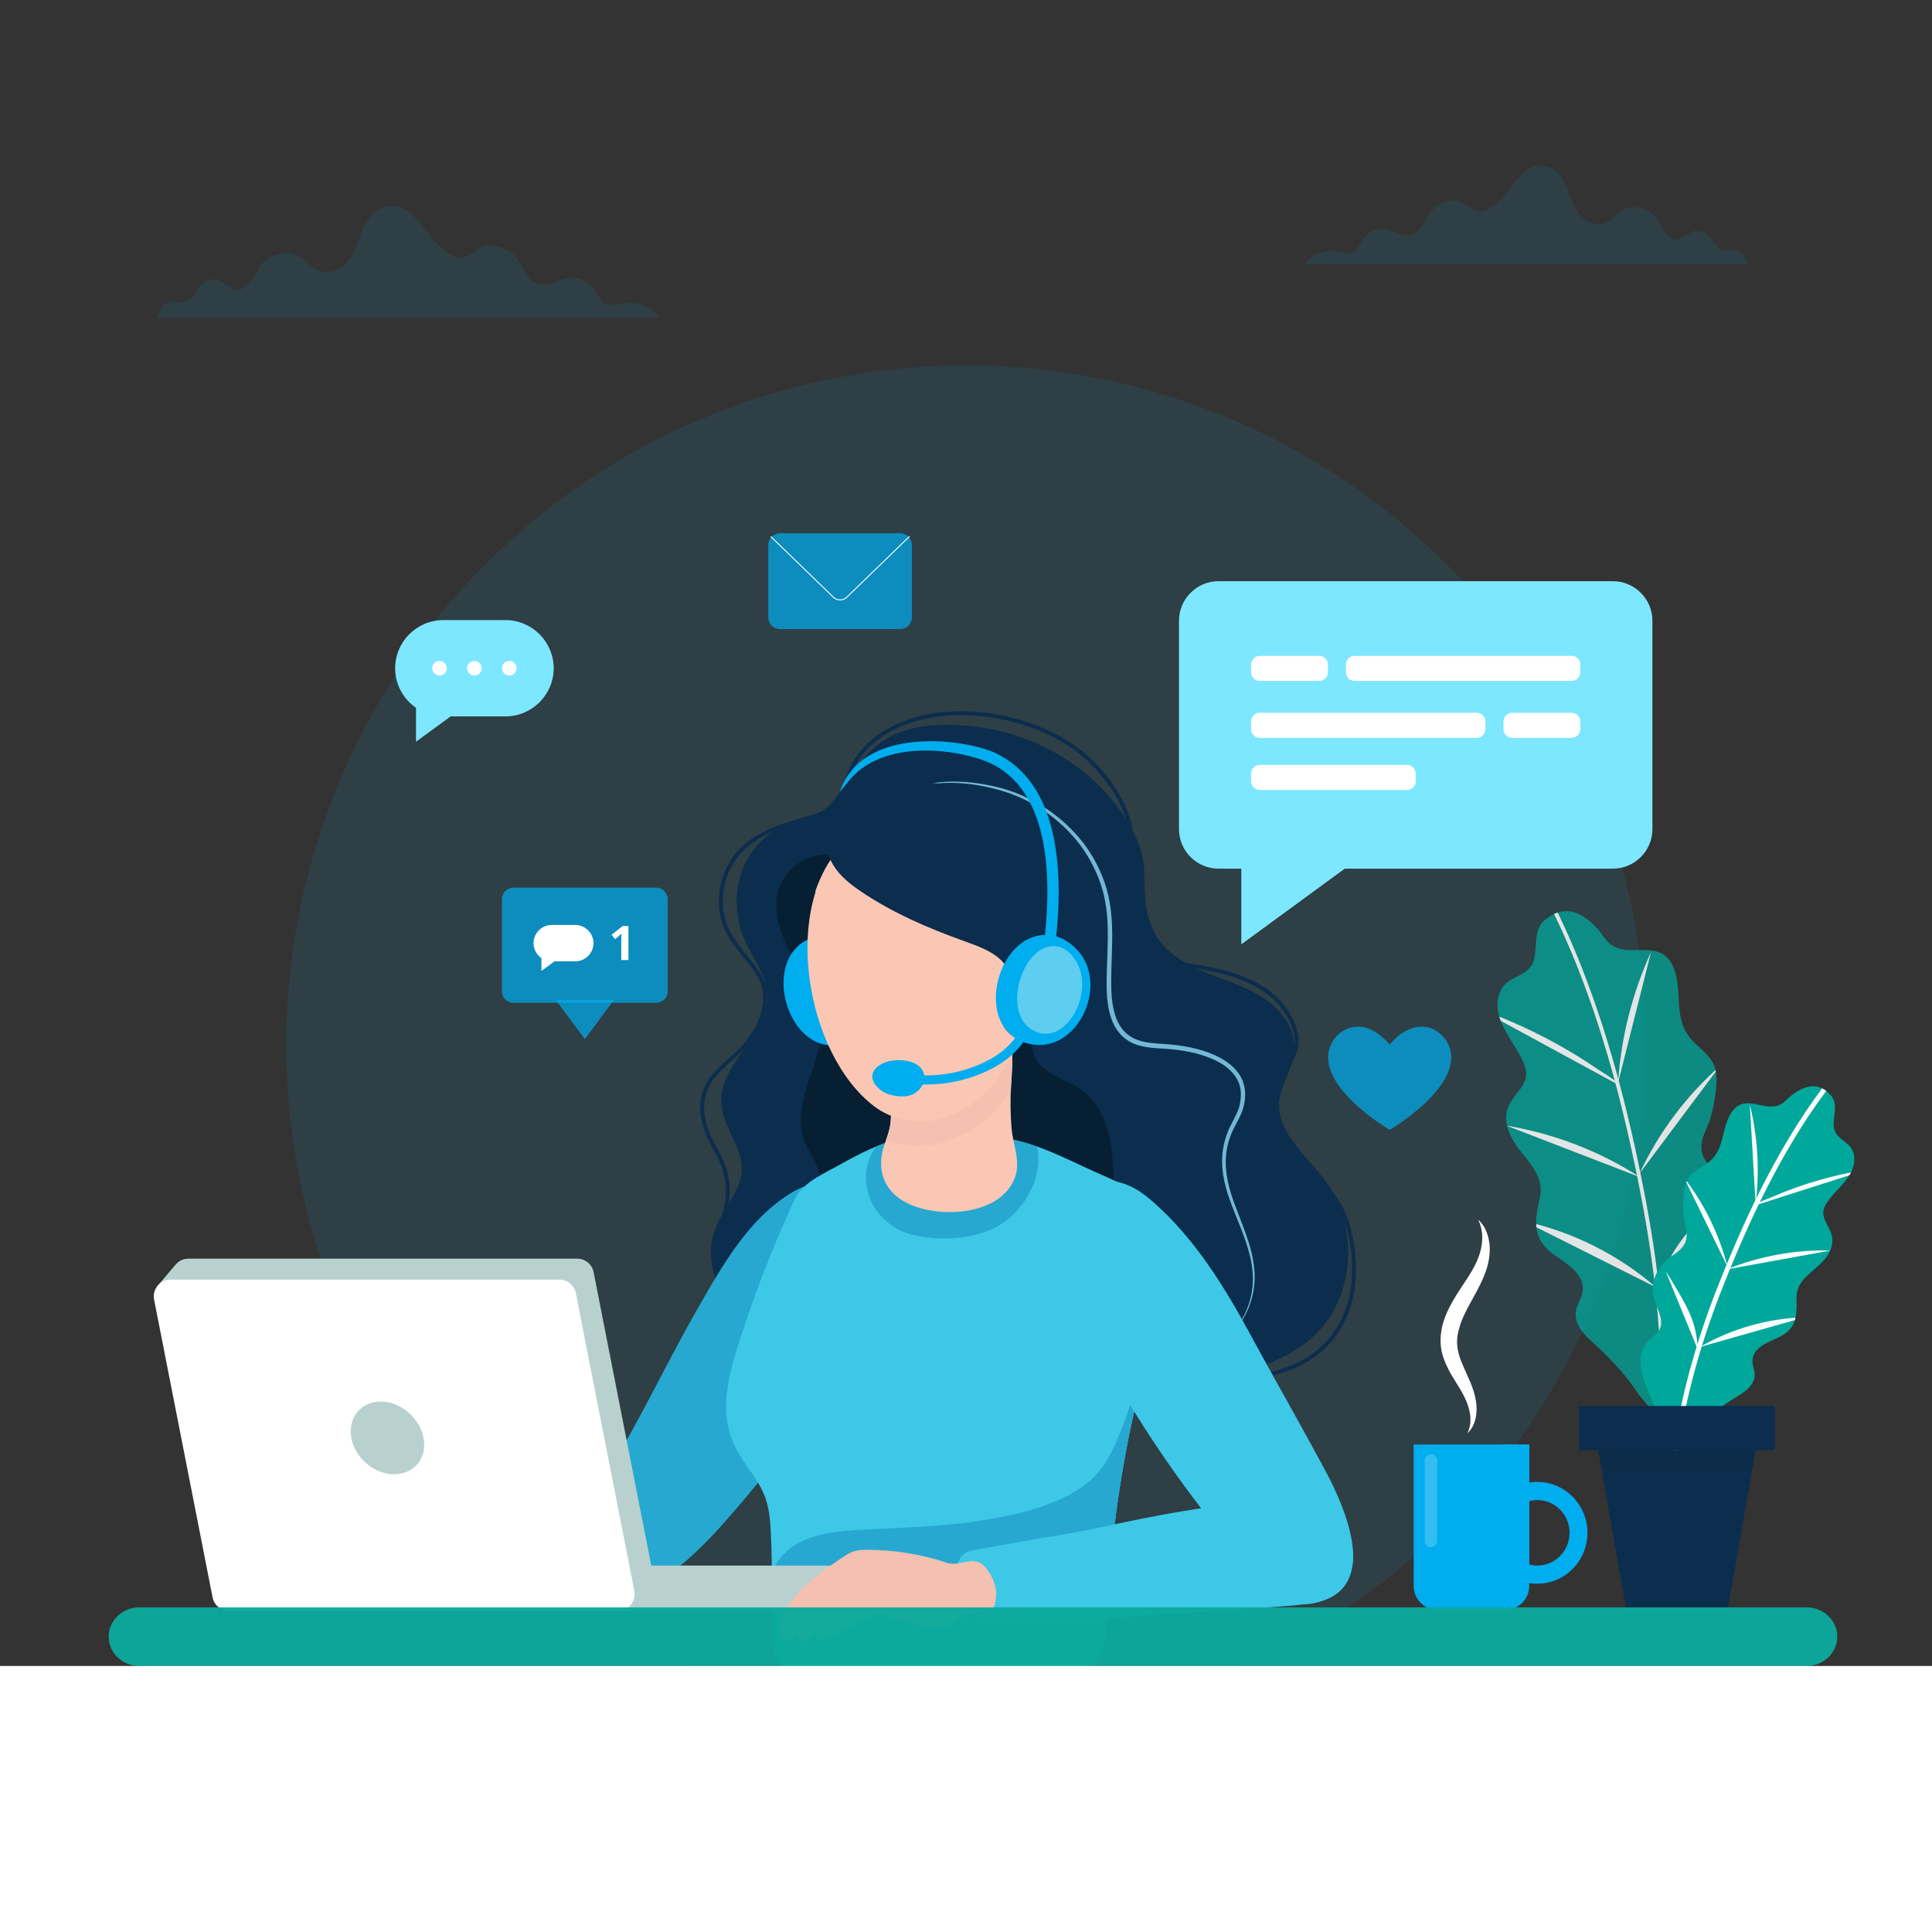
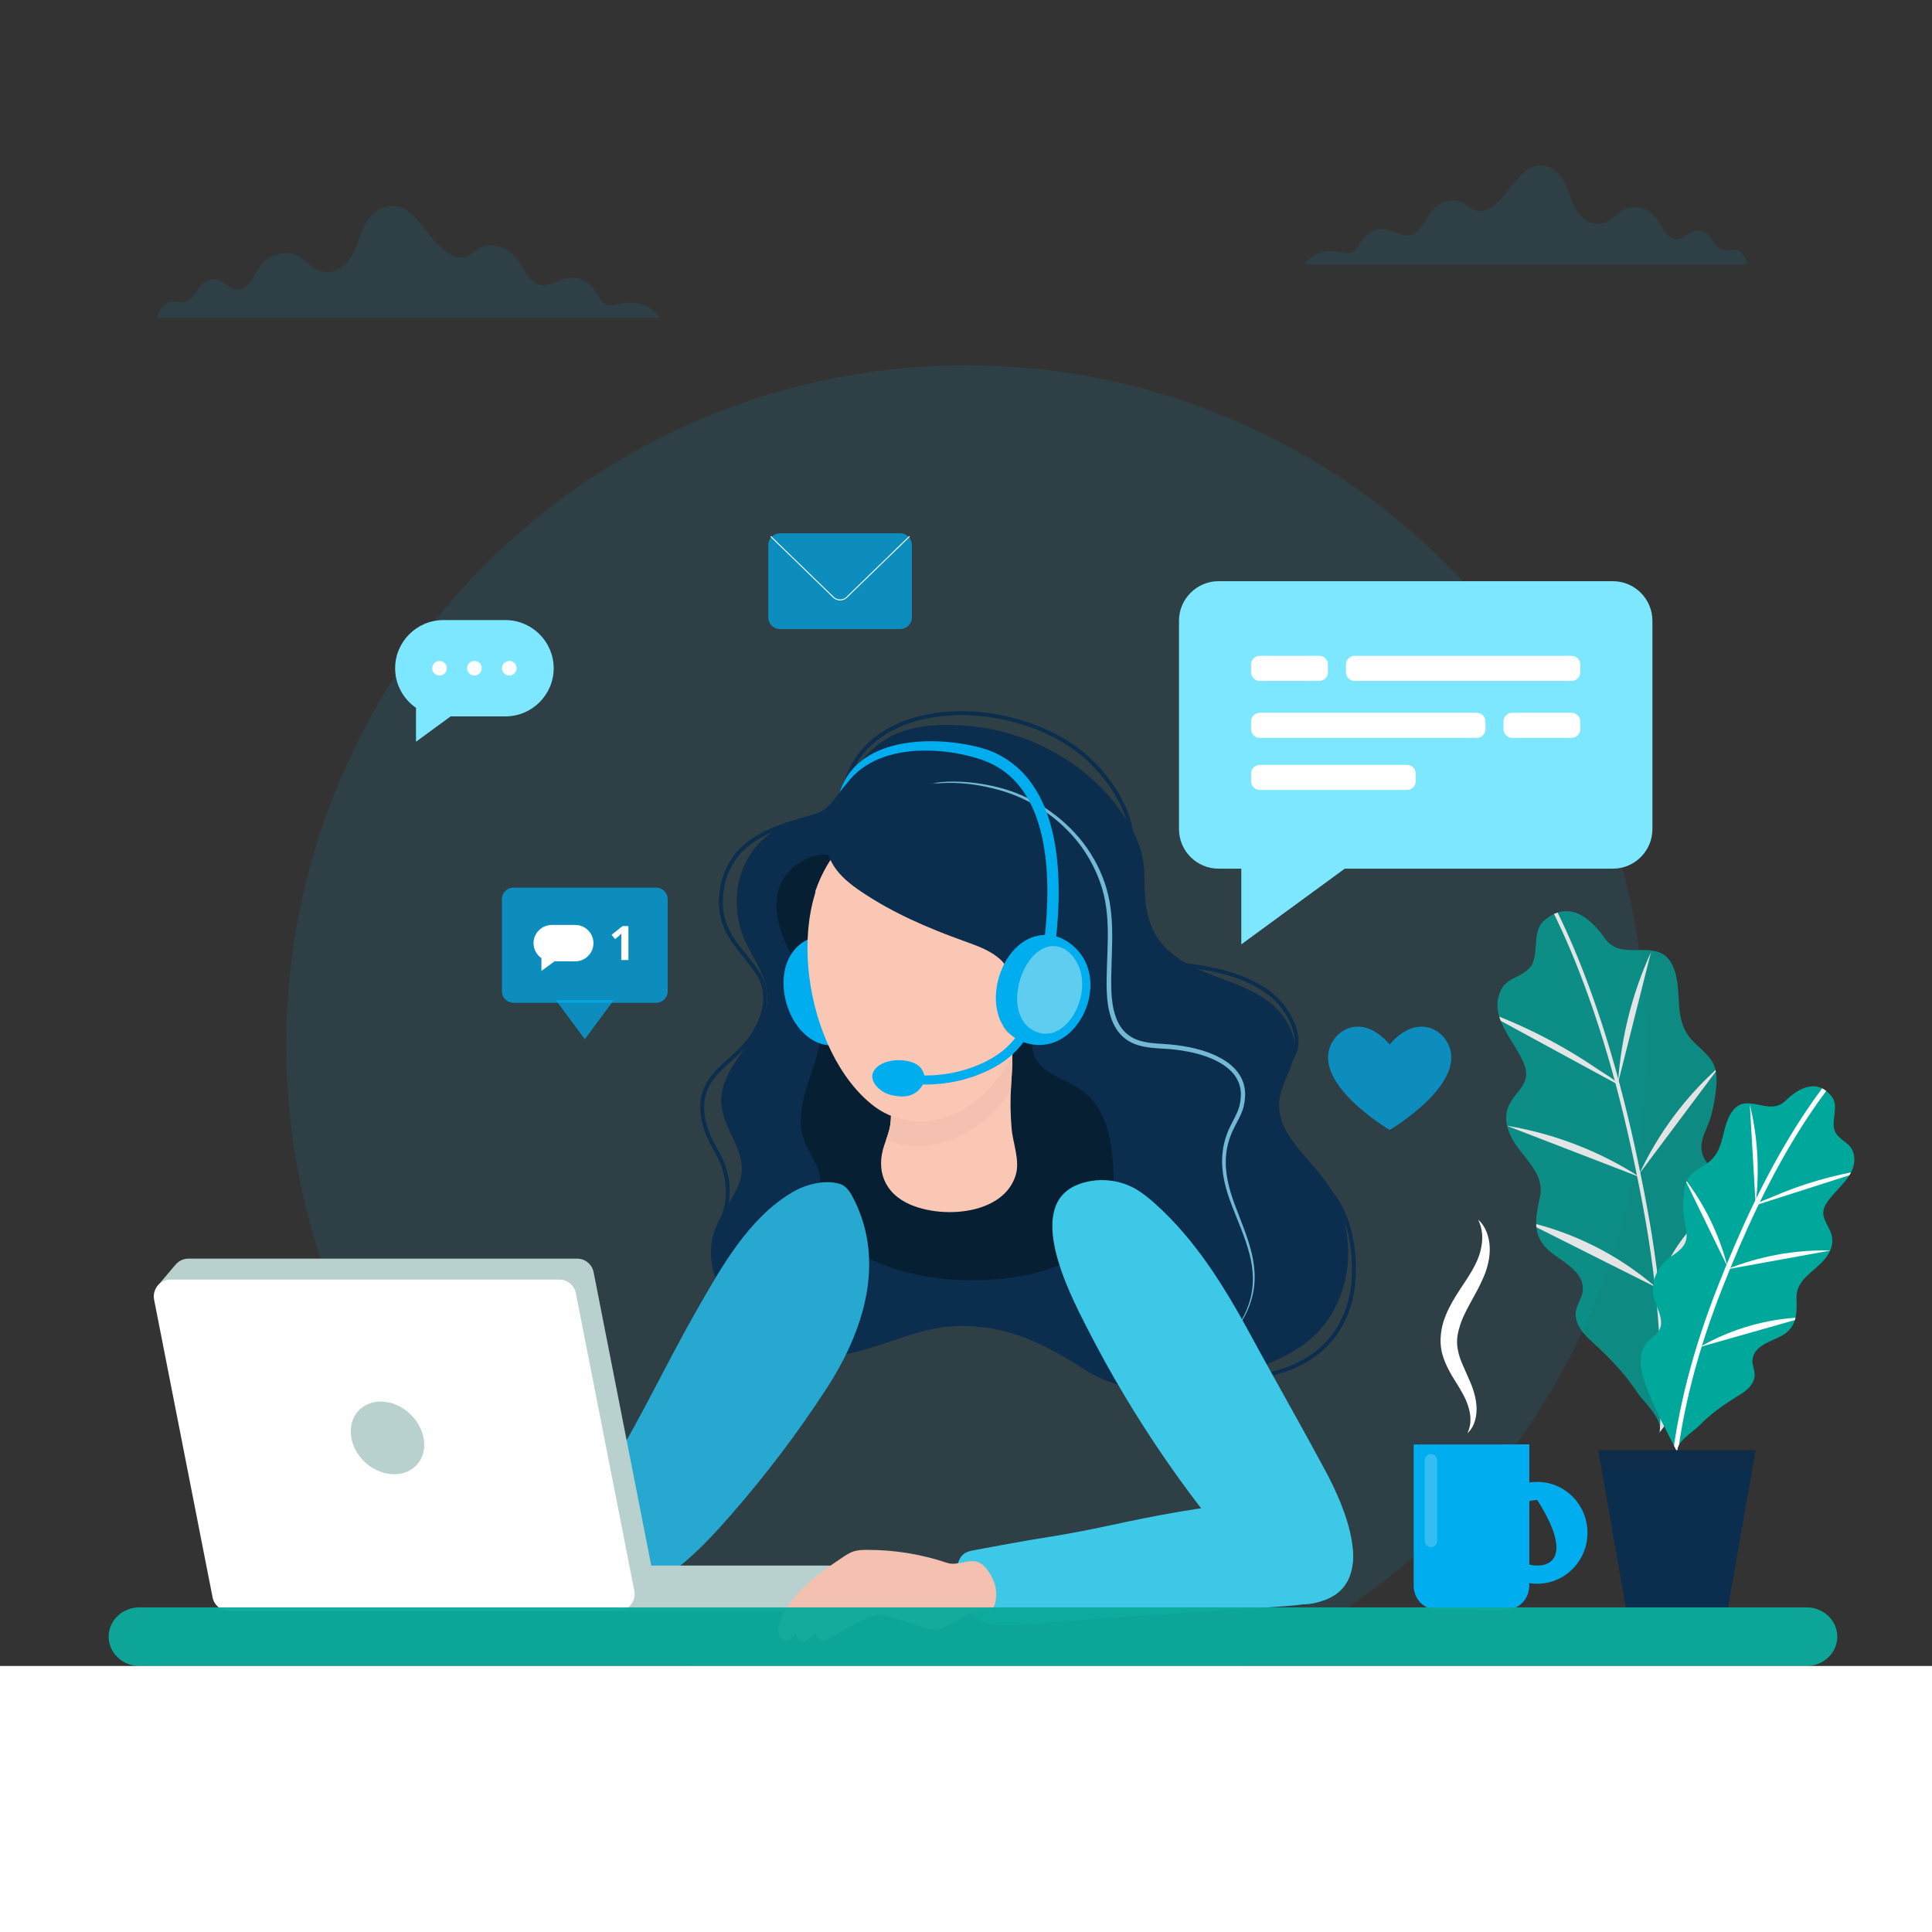
<svg xmlns="http://www.w3.org/2000/svg" xmlns:xlink="http://www.w3.org/1999/xlink" version="1.1" x="0px" y="0px" viewBox="0 0 2005 2005" style="enable-background:new 0 0 2005 2005;" xml:space="preserve">
  <rect x="0" y="0" width="2005" height="2005" fill="#333333" stroke="none" />
  <style type="text/css">
	.st0{opacity:0.1;fill:#00ADEE;}
	.st1{fill:#0B2D4E;}
	.st2{fill:#73B8D4;}
	.st3{fill:#061F33;}
	.st4{fill:#26A8D1;}
	.st5{clip-path:url(#SVGID_00000101081214905999587550000007554196315514793893_);fill:#26A8D1;}
	.st6{fill:#00ADEE;}
	.st7{fill:none;stroke:#0B2D4E;stroke-width:4;stroke-miterlimit:10;}
	.st8{fill:#3DC8E8;}
	.st9{fill:#F9C7B4;}
	.st10{fill:#F4C0B0;}
	.st11{fill:#F8A17A;}
	.st12{fill:#5ECDEF;}
	.st13{fill:#B8D1CE;}
	.st14{fill:#FFFFFF;}
	.st15{fill:#3F91AC;}
	.st16{opacity:0.2;fill:#FFFFFF;}
	.st17{fill:#7DE7FF;}
	.st18{opacity:0.86;}
	.st19{clip-path:url(#SVGID_00000005227120128330654350000010653284344942697347_);}
	.st20{fill:none;stroke:#FFFFFF;stroke-width:4;stroke-miterlimit:10;}
	.st21{clip-path:url(#SVGID_00000103959397742155304210000005199141163699866511_);}
	.st22{fill:none;stroke:#FFFFFF;stroke-width:5;stroke-miterlimit:10;}
	.st23{opacity:0.1;fill:#231F20;}
	.st24{opacity:0.96;fill:#0BAA9B;}
	.st25{opacity:0.71;fill:#00ADEE;}
	.st26{fill:none;stroke:#FFFFFF;stroke-miterlimit:10;}
	.st27{opacity:0.71;}
</style>
  <g id="Layer_2">
</g>
  <g id="Layer_1">
    <circle class="st0" cx="1002.5" cy="1084.5" r="705.46" />
    <path class="st1" d="M1269.38,1433.27c-46.33,16.39-102.2,14.72-144.36-12.32c-41.44-26.58-79.19-45.77-130.17-44.84   c-45.56,0.83-83.23,25.46-127.35,30.7c-34.99,4.16-70.55-11.1-95.91-35.57c-24.76-23.88-41.2-60.3-30.43-92.97   c5.64-17.11,17.96-31.22,24.99-47.8c16.21-38.25-26.48-61.32-15.86-101.58c9.03-34.24,46.6-58.66,46.04-94.07   c-0.41-25.92-20.47-46-27.54-69.98c-7.13-24.19-5.55-51.29,7.02-73.39c9.24-16.24,24.08-29.53,41.28-36.86   c15.45-6.58,32.7-6.71,44.65-20.2c21.29-24.06,29.1-50.13,58.3-67.72c24.73-14.89,57.38-15.84,85.75-13.24   c63.04,5.78,124.22,39.05,159.72,92.04c12.58,18.78,21.66,38,21.98,60.32c0.35,24.4,0.34,48.94,15.29,69.69   c12.55,17.42,32.7,27.61,52.68,35.47c19.98,7.86,40.92,14.22,58.45,26.6c17.54,12.38,31.47,32.58,29.42,53.95   c-1.71,17.89-14.09,33.43-15.74,51.32c-3,32.53,28.35,56.17,47.67,82.51c27.05,36.89,31.54,89.05,11.18,130.01   c-23.44,47.16-66.04,57.8-110.67,75.55C1273.66,1431.71,1271.53,1432.51,1269.38,1433.27z" />
    <g>
      <path class="st2" d="M932.54,824.99c15.32-8.95,33.13-13.05,50.82-13.76c17.76-0.68,35.55,1.6,52.79,5.9    c34.57,8.7,66.06,29.28,88.02,57.58c10.85,14.23,19.25,30.42,24.23,47.69c5.01,17.32,6.03,35.44,5.82,53.16    c-0.18,17.76-1.44,35.42-0.86,52.9c0.37,8.67,1.44,17.34,4.08,25.43c2.6,8.06,7.1,15.5,13.76,20.36    c6.57,4.99,15.02,7.1,23.55,8.12c8.56,1.01,17.5,1.07,26.42,2.26c17.66,2.38,35.61,6.58,50.99,16.7    c7.56,5.05,14.36,12.09,17.67,20.97c3.43,8.88,2.74,18.59,0.45,27.44c-2.67,8.95-7.74,16.46-11.28,24.29    c-3.54,7.84-5.81,16.27-6.58,24.86c-1.63,17.28,2.8,34.61,8.95,51c6.04,16.53,13.29,32.82,17.52,50.18    c2.07,8.66,3.33,17.58,3.19,26.53c-0.11,8.94-1.74,17.84-4.65,26.24c-5.81,16.84-16.76,31.77-30.92,42.35    c13.91-10.92,24.41-26.02,29.75-42.75c5.59-16.75,4.85-34.93,0.23-51.78c-4.42-17-11.79-33.09-18.11-49.66    c-6.41-16.46-11.3-34.28-9.83-52.45c0.69-9.03,2.96-17.94,6.59-26.26c3.69-8.28,8.61-15.68,10.95-23.78    c2.05-8.18,2.6-16.88-0.44-24.62c-2.92-7.76-8.97-14.06-16.03-18.74c-14.34-9.4-31.85-13.52-49.02-15.73    c-8.62-1.12-17.41-1.13-26.42-2.14c-8.89-1.03-18.32-3.21-25.98-8.98c-7.7-5.66-12.69-14.18-15.44-22.88    c-2.81-8.76-3.86-17.82-4.21-26.78c-0.52-17.89,0.84-35.55,1.08-53.14c0.28-17.55-0.66-35.16-5.43-51.92    c-4.81-16.72-12.74-32.51-23.12-46.54c-21.03-27.87-51.65-48.48-85.55-57.54c-16.93-4.63-34.52-7.31-52.13-7.04    C965.84,812.75,948.07,816.4,932.54,824.99z" />
    </g>
    <path class="st3" d="M1155.55,1217.12c1.64,39.98-7.62,70.01-44.19,89.78c-29.12,15.75-63.99,20.92-96.13,21.71   c-53.9,1.33-113.95-12.57-154.27-50.43c-7.32-6.87-14.34-15.29-14.87-25.32c-0.48-9.11,4.53-17.7,4.97-26.81   c0.74-15.37-11.21-28.1-16.55-42.53c-7.06-19.06-2.26-40.34,4.08-59.65c6.34-19.31,14.27-38.81,13.32-59.11   c-1.23-26.33-17.06-49.33-29.73-72.45c-12.67-23.12-22.64-51.25-11.82-75.28c7.13-15.84,24.15-28.02,41.53-29.95   c18.37-2.04,34.87,18.95,46.64,30.51c15.83,15.56,33.47,29.28,52.45,40.79c26.24,15.93,55.06,27.67,79.74,45.92   c14.94,11.04,30.96,26.2,38.09,43.79c8.04,19.82-6.04,39.01,10.98,57.24c10.98,11.76,27.83,15.76,41.11,24.86   C1149.32,1149.67,1154.25,1185.55,1155.55,1217.12z" />
    <path class="st4" d="M857.89,1440.83c37.84-58.32,61.39-129.89,28.51-195.74c-3.33-6.67-7.34-13.96-14.42-16.31   c-15.22-5.06-35.87,0.38-49.11,8.15c-45.92,26.94-74.02,77.64-99.81,122.74c-26.8,46.86-50.07,95.64-77.01,142.43   c-10.91,18.95-21.92,38.15-27.78,59.22c-5.12,18.45-5.69,39.59,1.31,57.64c30.23,78.07,113.36-17.56,138.67-46.45   C794.36,1531.3,828.07,1486.8,857.89,1440.83z" />
    <g>
      <defs>
-         <path id="SVGID_1_" d="M1200.32,1375.59c10.88-46.06,16.52-93.19-8.13-124.56c-11.13-14.17-30.97-24.04-47.2-31.05     c-31.66-13.68-64.03-32.08-97.92-38.04c-35.73-6.29-75.47-10.16-111.08-1.17c-22.62,5.71-43.78,16.28-64.01,27.69     c-17.55,9.9-39.08,18.42-47.6,36.83c-20.65,44.63-38.97,91.18-54.17,137.93c-12.72,39.12-26.68,80.12-6.64,119.76     c6.49,12.85,15.92,23.84,23.35,36.11c8.27,13.67,11.36,26.51,12.44,42.28c2.48,35.98,1.51,72.07,1.41,108.1     c-0.03,10.38,0.11,21.18,4.65,30.52c8.96,18.41,33.32,18.66,50.87,18.63c57.84-0.1,115.68-0.2,173.51-0.3     c24.06-0.04,42.45,2.9,65.04,7.55c19.01,3.91,35.33-5.69,44.46-23.38c8.63-16.75,9.29-36.3,10.22-55.12     c3.6-73.22,13.99-146.1,30.99-217.42C1185.32,1429.76,1193.76,1403.35,1200.32,1375.59z" />
-       </defs>
+         </defs>
      <use xlink:href="#SVGID_1_" style="overflow:visible;fill:#3DC8E8;" />
      <clipPath id="SVGID_00000099664618537521763470000006743451862956332984_">
        <use xlink:href="#SVGID_1_" style="overflow:visible;" />
      </clipPath>
      <path style="clip-path:url(#SVGID_00000099664618537521763470000006743451862956332984_);fill:#26A8D1;" d="M1066.36,1241.6    c13.61-22.9,16.71-51.52-1.13-73.59c-8.16-10.09-22.58-11.22-34.91-11.45c-24.28-0.45-48.61,2.12-72.25,7.66    c-22.53,5.27-45.51,14.2-55.27,36.95c-7.25,16.9-4.72,36.46,4.83,51.92c8.68,14.05,23.07,24.44,39.13,28.27    c25.93,6.17,56.29,5.34,81.03-5.04C1043.3,1269.81,1057.21,1256.99,1066.36,1241.6z" />
      <path style="clip-path:url(#SVGID_00000099664618537521763470000006743451862956332984_);fill:#26A8D1;" d="M1220.81,1586.76    c-0.18-35.32-0.36-70.64-0.54-105.96c-0.06-12.3,7.92-87.14-11.21-86.29c-2.06,0.09-3.95,1.16-5.63,2.36    c-9.52,6.81-14.41,18.2-18.85,29.03c-13.94,33.93-25.65,88.24-54.66,111.99c-29.5,24.14-74.85,34.32-111.51,40.12    c-42.81,6.77-86.32,7.27-129.57,9.9c-27.98,1.7-58.85,5.73-77.23,26.9c-13.13,15.11-19.81,37.77-26.82,56.24    c-6.13,16.14-11,35.31,1.43,49.92c5.3,6.24,12.67,10.33,20.07,13.82c27,12.73,56.5,19.14,85.94,24.07    c82.38,13.79,166.35,16.65,249.78,12.68c17.84-0.85,37.18-2.63,50.34-14.7c9.79-8.98,14.4-22.21,17.69-35.08    C1221.2,1677.88,1221.04,1632.03,1220.81,1586.76z" />
    </g>
    <path class="st6" d="M826.34,983.58c-31.56,32.47-2.93,111.81,47.4,100.33c54.08-12.34,45.95-96.62-2.96-110.46   C851.71,968.06,836.5,973.13,826.34,983.58z" />
    <path class="st7" d="M1257.15,1427.94c31.63,4.03,64.95,1.26,93.21-13.53c35.97-18.82,53.97-53.34,54.71-93.05   c0.54-28.76-5.03-58.75-22.39-81.69c-18.88-24.94-50.52-40.28-62.27-69.27c-7.6-18.78-5.78-44.34,9.26-58.87   c9.57-9.25,17.06-19.68,15.83-33.54c-1.81-20.4-16.73-39.99-33.4-51.01c-24.44-16.15-54.84-22.06-83.44-25.7   c-19.37-2.46-38.67-7.9-44.66-28.76c-3.23-11.25-2.59-23.13-3.2-34.69c-1.29-24.66-3.1-49.33-6.78-73.77   c-4.25-28.17-22.54-55.42-42.94-74.83c-2.93-2.79-5.97-5.46-9.11-8c-52.6-42.61-149.96-57.7-207.97-18.21   c-19.78,13.46-33.64,34.07-38.05,57.63c-2.95,15.74-7.21,19.13-22.59,23.9c-27.94,8.67-59.65,14.83-81.84,35.32   c-17.36,16.03-25.34,40.31-23.03,63.6c2.95,29.73,23.74,43.96,38.62,67.53c15.2,24.06,3.25,54.33-14.4,74.18   c-13.59,15.29-32.88,26.46-40.56,45.42c-7.07,17.44-2.39,37.61,6.15,54.39c3.46,6.8,7.53,13.29,10.58,20.27   c9.3,21.26,8.34,46.75-2.53,67.25" />
    <path class="st8" d="M1346.82,1473.95c9.67,17.45,19.29,34.93,28.73,52.52c19.16,35.7,54.74,115.02-2.22,134.62   c-28.69,9.87-45.11,0.22-64.08-20.69c-71.76-79.09-132.95-167.74-181.44-262.87c-18.05-35.41-65.97-127.67-7.76-148.75   c18.38-6.66,39.56-5.11,56.78,4.15c7.87,4.23,14.85,9.94,21.52,15.89c42.01,37.46,71.92,85.8,98.53,134.82   C1313.32,1413.94,1330.16,1443.91,1346.82,1473.95z" />
    <path class="st9" d="M1017.04,1253.28c17.33-5.56,31.61-16.33,36.95-33.46c4.85-15.54-2.8-33.03-4.16-48.71   c-1.31-15.03-1.48-30.15-0.49-45.2c0.91-13.91,2.24-28.41,0.1-42.28c-1.22-7.93-5.57-6.57-13.59-9.72   c-8.01-3.15-17.01-3.18-25.73-3.16c-17.84,0.04-64.35-1.25-75.37,14.4c-5.06,7.19-5.46,16.23-5.7,24.79   c-0.29,10.33-2.12,23.71-3.81,38.12c-0.75,6.42-0.29,12.81-1.27,19.18c-1.1,7.14-3.81,13.98-6.18,20.81   c-8.97,25.85-0.57,50.43,27.38,62.27C965.24,1258.82,993.87,1260.71,1017.04,1253.28z" />
    <path class="st10" d="M1049.36,1083.63c-1.21-7.93-5.57-6.57-13.59-9.72c-8.01-3.15-17.01-3.18-25.73-3.16   c-17.84,0.04-64.35-1.25-75.37,14.4c-5.06,7.19-5.46,16.23-5.7,24.79c-0.29,10.33-2.12,23.71-3.81,38.12   c-0.75,6.42-0.29,12.81-1.27,19.18c-0.84,5.43-2.61,10.69-4.45,15.91c17.29,6.42,36.83,7.85,54.87,3.41   c32.5-8,57.11-28.23,74.67-54.53c0.09-2.05,0.15-4.09,0.28-6.14C1050.17,1111.99,1051.5,1097.5,1049.36,1083.63z" />
    <path class="st9" d="M1075.26,981.78c-0.14-23.82-3.43-46.42-9.56-65.19c-26.45-80.97-127.45-100.97-188.27-42.85   c-67.82,64.81-41.87,219.78,29.57,274.21c19.1,14.55,45.06,19.67,68.26,13.45C1045.45,1142.58,1075.71,1056.2,1075.26,981.78z" />
    <path class="st11" d="M1061.99,983.78c31.07-16.99,40.64,26.03,35.29,47.44c-2.21,8.84-5.7,17.47-11.19,24.74   c-7.39,9.8-28.54,26.05-40.72,15.33c-5.53-4.86-6.1-13.13-6.27-20.49C1038.65,1031.07,1040.93,995.3,1061.99,983.78z" />
    <g>
      <path class="st6" d="M960.78,1125.5c-7.62,0-15.29-0.56-22.97-1.69l1.37-9.32c27.89,4.11,55.7,0.23,80.43-11.23    c6.72-3.11,12.41-6.38,17.4-10c9.08-6.58,16.88-15.17,22.54-24.85l8.13,4.76c-6.32,10.8-15.01,20.38-25.15,27.72    c-5.49,3.98-11.7,7.55-18.97,10.92C1004,1120.87,982.63,1125.5,960.78,1125.5z" />
    </g>
    <g>
      <path class="st6" d="M910.57,1107.06c11.36-9.75,36.63-8.92,44.96,1.21c6.17,7.5,4.29,17.03-2.51,23.37    c-8.04,7.5-17.99,7.07-28.02,4.81C912.44,1133.61,896.88,1118.81,910.57,1107.06z" />
    </g>
    <path class="st9" d="M1075.42,919.93c-27.84-85.24-134.18-106.3-198.21-45.11c-14.15,13.52-24.36,30.8-31.15,50.2   c1.43,2.21,3.02,4.42,4.94,6.64c8.78,10.18,20.91,16.82,33.11,22.47c35.65,16.48,74.07,26.15,112.67,33.38   c2.84,0.53,5.7,1.06,8.56,1.62c10.63,2.1,21.17,4.72,30.45,10.18c26.23,15.46,14.95,49.47,34.17,64.38   c1.74,1.35,3.5,2.22,5.25,2.84c7.1-25.39,10.43-52.34,10.28-77.96C1085.33,963.48,1081.87,939.68,1075.42,919.93z" />
    <path class="st1" d="M1008.09,979.39c10.16,3.76,20.15,8.03,28.44,14.91c23.43,19.45,6.87,51.22,23.46,69   c14.7,15.75,37.03-5.06,42.88-19.61c10.78-26.8,10.14-56.63,9.35-85.51c-0.44-16.1-0.92-32.44-5.64-47.84   c-5.15-16.8-15.18-31.79-27.13-44.68c-34.49-37.21-86.53-56.56-136.92-53.38c-39.41,2.48-108.53,35.6-77.64,85.76   c7.05,11.45,17.96,19.94,29.11,27.46c32.56,21.95,68.95,37.63,105.9,50.92C1002.62,977.4,1005.36,978.38,1008.09,979.39z" />
    <path class="st6" d="M1075.04,971.54c-43.86,11.25-60.81,93.88-11.88,110.33c52.58,17.68,89.59-58.48,55.08-95.79   C1104.78,971.53,1089.16,967.92,1075.04,971.54z" />
    <path class="st12" d="M1089.42,982.14c-30.28,4.87-48.93,69.19-17.73,86.9c33.53,19.02,65-38.26,45.27-71.25   C1109.27,984.92,1099.16,980.58,1089.42,982.14z" />
    <g>
      <path class="st6" d="M1095.53,977.32l-11.7-1.35c7.94-68.58,4.55-156.2-56.61-184.18c-28.97-13.25-111.92-27.96-148.43,21.31    c-4.39,4.93-7.33,9.07-7.33,9.07c22.64-69.86,129.4-55.39,160.66-41.09C1099.72,812,1103.91,904.87,1095.53,977.32z" />
    </g>
    <g>
      <rect x="635.48" y="1624.72" class="st13" width="240.52" height="47.09" />
      <path class="st13" d="M676.75,1629.28l-60.7-309.03c-1.6-8.16-8.76-14.05-17.08-14.05H195.45c-5.84,0-10.85,2.89-13.99,7.18    l-0.05-0.05l-18.63,22.03l16.53-3.63l59.76,304.26c1.6,8.16,8.76,14.05,17.08,14.05h403.53    C670.63,1650.04,678.87,1640.04,676.75,1629.28z" />
      <path class="st14" d="M237.7,1671.8h403.53c10.96,0,19.19-10.01,17.08-20.76l-60.7-309.03c-1.6-8.16-8.76-14.05-17.08-14.05H177    c-10.96,0-19.19,10.01-17.08,20.76l60.7,309.03C222.22,1665.92,229.38,1671.8,237.7,1671.8z" />
      <path class="st13" d="M364.63,1492.23c3.72,20.85,23.64,37.74,44.48,37.74s34.49-16.9,30.46-37.74    c-4.02-20.85-23.94-37.74-44.48-37.74C374.54,1454.49,360.9,1471.39,364.63,1492.23z" />
      <path class="st15" d="M159.59,1342.34" />
    </g>
    <g>
      <g>
        <g>
          <path class="st14" d="M1522.89,1487.31c4.45-9.19,3.65-18.86,0.85-27.62c-2.7-8.96-7.51-16.68-12.72-25.11      c-5.26-8.32-10.64-17.39-13.93-28.31c-3.34-11.04-2.38-23.42,0.68-33.89c6.63-21.36,20.2-37.09,29.56-53.19      c4.69-8.15,8.52-16.42,10.04-25.58c1.7-9.07,1.12-18.73-3.34-27.84c7.72,6.76,11.47,17.71,11.97,28.32      c0.48,10.72-2.22,21.59-6.33,31.15c-8.12,19.39-20.28,35.14-25.02,52.16c-2.69,8.43-3.35,16.59-1.44,24.76      c1.59,8.38,5.97,16.83,9.91,26c4.18,8.95,8.18,19.3,9.07,29.94C1533.1,1468.59,1530.7,1480.44,1522.89,1487.31z" />
        </g>
      </g>
      <g>
        <path class="st6" d="M1562,1670.82h-69.92c-13.81,0-25-11.19-25-25v-146.77H1587v146.77     C1587,1659.63,1575.8,1670.82,1562,1670.82z" />
-         <path class="st6" d="M1595.37,1537.9c-28.76,0-52.07,23.65-52.07,52.83c0,29.18,23.31,52.83,52.07,52.83     c28.76,0,52.07-23.65,52.07-52.83C1647.44,1561.55,1624.13,1537.9,1595.37,1537.9z M1595.37,1624.72     c-18.5,0-33.5-15.22-33.5-33.99c0-18.77,15-33.99,33.5-33.99c18.5,0,33.5,15.22,33.5,33.99     C1628.87,1609.5,1613.87,1624.72,1595.37,1624.72z" />
+         <path class="st6" d="M1595.37,1537.9c-28.76,0-52.07,23.65-52.07,52.83c0,29.18,23.31,52.83,52.07,52.83     c28.76,0,52.07-23.65,52.07-52.83C1647.44,1561.55,1624.13,1537.9,1595.37,1537.9z M1595.37,1624.72     c-18.5,0-33.5-15.22-33.5-33.99c0-18.77,15-33.99,33.5-33.99C1628.87,1609.5,1613.87,1624.72,1595.37,1624.72z" />
        <path class="st16" d="M1485.01,1605.62L1485.01,1605.62c-3.57,0-6.48-2.92-6.48-6.48v-83.6c0-3.57,2.92-6.48,6.48-6.48l0,0     c3.57,0,6.48,2.92,6.48,6.48v83.6C1491.49,1602.7,1488.57,1605.62,1485.01,1605.62z" />
        <path class="st6" d="M1559.3,1499.05v141.4c0,16.77-13.6,30.37-30.37,30.37h27.69c16.77,0,30.37-13.6,30.37-30.37v-141.4H1559.3z     " />
      </g>
    </g>
    <g>
      <path class="st17" d="M1264.54,901.49h409.31c22.55,0,41-18.45,41-41V644.15c0-22.55-18.45-41-41-41h-409.31    c-22.55,0-41,18.45-41,41v216.34C1223.54,883.04,1241.99,901.49,1264.54,901.49z" />
      <polygon class="st17" points="1288.21,980.02 1288.21,842.92 1395.58,901.49   " />
      <path class="st14" d="M1532.59,765.75h-225.22c-4.95,0-9-4.05-9-9v-8.03c0-4.95,4.05-9,9-9h225.22c4.95,0,9,4.05,9,9v8.03    C1541.59,761.7,1537.54,765.75,1532.59,765.75z" />
      <path class="st14" d="M1631.02,765.75h-61.72c-4.95,0-9-4.05-9-9v-8.03c0-4.95,4.05-9,9-9h61.72c4.95,0,9,4.05,9,9v8.03    C1640.02,761.7,1635.97,765.75,1631.02,765.75z" />
      <path class="st14" d="M1405.8,680.61h225.22c4.95,0,9,4.05,9,9v8.03c0,4.95-4.05,9-9,9H1405.8c-4.95,0-9-4.05-9-9v-8.03    C1396.8,684.66,1400.85,680.61,1405.8,680.61z" />
      <path class="st14" d="M1307.38,680.61h61.72c4.95,0,9,4.05,9,9v8.03c0,4.95-4.05,9-9,9h-61.72c-4.95,0-9-4.05-9-9v-8.03    C1298.38,684.66,1302.43,680.61,1307.38,680.61z" />
      <path class="st14" d="M1460.2,819.79h-152.82c-4.95,0-9-4.05-9-9v-8.03c0-4.95,4.05-9,9-9h152.82c4.95,0,9,4.05,9,9v8.03    C1469.2,815.74,1465.15,819.79,1460.2,819.79z" />
    </g>
    <g class="st18">
      <defs>
        <path id="SVGID_00000001654301652087119200000012928728982943367081_" class="st18" d="M1694.67,986.01     c-11-0.06-21.68-1.48-29.22-12.27c-14.79-21.19-37.38-40.21-62.7-18.66c-14.61,12.43-3.62,37.99-16.19,50.29     c-11.12,10.87-25.25,9.08-30.94,27.12c-8.36,26.55,18,49.81,26.46,72.77c7.1,19.27-8.87,26.61-16.05,41.62     c-5.53,11.57-2.69,23.97,3.34,35.04c10.63,19.51,34.2,35.22,28.74,60.49c-4.56,21.09-8.79,39.88,9.81,55.86     c12.75,10.95,36.42,20.94,34.62,41.22c-0.64,7.18-5.6,13.29-6.97,20.36c-2.15,11.2,5.1,22.09,13.52,29.77     c19.16,17.48,35.99,33.97,50.34,55.97c6.13,9.4,30.69,30.62,20.87,43.47c17.84-23.36,36.69-46.01,52.9-70.56     c13.33-20.2,33.42-49.74,19.75-74.61c-4.25-7.74-12.17-13.5-14.33-22.06c-3.91-15.46,11.27-29.79,16.92-42.94     c8.86-20.65,2.36-44.63-13.26-60.12c-7.39-7.33-15.4-15.4-16.49-25.75c-1.18-11.3,5.9-21.84,9.12-32.27     c2.96-9.61,4.81-19.83,5.89-29.82c0.76-7.05,1.06-14.26-0.6-21.16c-3.15-13.11-14.96-20.4-23.7-29.71     c-20.81-22.15-9.87-48.2-18.96-73.94C1729.37,983,1711.64,986.11,1694.67,986.01z" />
      </defs>
      <use xlink:href="#SVGID_00000001654301652087119200000012928728982943367081_" style="overflow:visible;opacity:0.93;fill:#00A89C;" />
      <clipPath id="SVGID_00000020367556995251284950000011086092885475110042_">
        <use xlink:href="#SVGID_00000001654301652087119200000012928728982943367081_" style="overflow:visible;opacity:0.93;" />
      </clipPath>
      <g style="clip-path:url(#SVGID_00000020367556995251284950000011086092885475110042_);">
        <path class="st20" d="M1722.52,1515.39c7.73-88.56,0.63-177.83-15.73-265.05c-15.61-83.21-36.09-166.7-67.15-245.57     c-10.26-26.06-21.78-51.64-34.88-76.4" />
        <path class="st14" d="M1534.84,1047.12c43.59,15.39,85.17,36.47,123.35,62.54c9.69,6.61,15.08,8.64,23.15,17.14" />
        <path class="st14" d="M1702.01,1221.69c-41.84-27.04-89.29-45.35-138.44-53.44" />
        <path class="st14" d="M1718.56,1335.94c-38.94-33.74-86.4-57.57-136.73-68.63" />
        <path class="st14" d="M1679.18,1123.89c3.04-46.86,14.7-93.14,34.23-135.85" />
        <path class="st14" d="M1701.48,1217.83c19.78-42.33,48.36-80.52,83.4-111.44" />
        <path class="st14" d="M1721.15,1339.19c2.73-13.08,7.53-25.72,14.15-37.32c7.71-13.5,17.79-25.47,28.06-37.13     c7.39-8.4,14.92-16.69,22.56-24.87" />
      </g>
    </g>
    <g>
      <defs>
        <path id="SVGID_00000150815785124360626010000016960788049964432028_" d="M1829.8,1147.44c7.99,1.48,15.93,1.93,22.9-4.86     c13.66-13.32,32.68-23.99,48.07-4.86c8.88,11.04-2.63,28.06,4.79,38.72c6.56,9.43,17.06,10.08,18.69,23.96     c2.39,20.42-19.95,33.64-29.27,49.13c-7.82,12.99,2.75,20.53,5.88,32.41c2.41,9.16-1.37,17.76-7.27,24.95     c-10.41,12.68-29.68,20.81-29.22,39.9c0.39,15.93,0.86,30.14-14.85,39.16c-10.77,6.18-29.32,10.15-30.81,25.11     c-0.53,5.29,2.23,10.42,2.23,15.74c0.01,8.42-6.75,15.32-13.93,19.73c-16.32,10.03-30.81,19.66-44.27,33.63     c-5.75,5.97-26.5,17.97-21.16,28.64c-9.71-19.41-20.25-38.45-28.6-58.51c-6.87-16.5-17.36-40.7-4-56.85     c4.16-5.02,10.69-8.11,13.45-14.02c4.98-10.67-4.05-23.17-6.33-33.49c-3.57-16.2,4.47-32.7,17.94-41.78     c6.37-4.3,13.31-9.04,15.53-16.4c2.42-8.04-1.26-16.66-2.15-24.67c-0.82-7.38-0.74-15.05-0.15-22.44     c0.42-5.22,1.21-10.49,3.36-15.27c4.1-9.08,13.68-12.73,21.31-18.27c18.16-13.19,13.83-33.6,23.99-51.01     C1805.05,1140.45,1817.48,1145.16,1829.8,1147.44z" />
      </defs>
      <use xlink:href="#SVGID_00000150815785124360626010000016960788049964432028_" style="overflow:visible;fill:#00A89C;" />
      <clipPath id="SVGID_00000034781514775702770280000008540653623845971843_">
        <use xlink:href="#SVGID_00000150815785124360626010000016960788049964432028_" style="overflow:visible;" />
      </clipPath>
      <g style="clip-path:url(#SVGID_00000034781514775702770280000008540653623845971843_);">
        <path class="st22" d="M1736.33,1527.58c6.65-65.31,24.16-129.08,48.1-190.09c22.84-58.19,49.25-115.92,82.7-168.84     c11.05-17.48,22.95-34.44,35.87-50.59" />
        <path class="st14" d="M1937.28,1213.89c-33.75,5.13-66.83,14.66-98.13,28.29c-7.94,3.46-12.13,4.18-19.17,9.23" />
        <path class="st14" d="M1791.86,1317.37c34.09-13.82,71.05-20.54,107.82-19.6" />
        <path class="st14" d="M1764.04,1397.95c32.92-19.09,70.64-29.8,108.68-30.86" />
        <path class="st14" d="M1821.96,1249.59c4.28-34.41,2.23-69.6-6.02-103.28" />
        <path class="st14" d="M1792.78,1314.64c-8.49-33.44-23.94-65.1-45.07-92.38" />
-         <path class="st14" d="M1761.71,1399.95c-0.17-9.86-1.9-19.7-5.1-29.03c-3.72-10.86-9.38-20.93-15.21-30.82     c-4.2-7.12-8.51-14.17-12.92-21.16" />
      </g>
    </g>
    <polygon class="st1" points="1658.64,1504.96 1821.92,1504.96 1793.28,1668.36 1687.29,1668.36  " />
-     <rect x="1638.65" y="1459.09" transform="matrix(-1 -1.224647e-16 1.224647e-16 -1 3480.564 2964.054)" class="st1" width="203.26" height="45.87" />
    <polygon class="st23" points="1818.12,1526.63 1662.44,1526.63 1658.64,1504.96 1821.92,1504.96  " />
    <path class="st8" d="M1066.67,1598.6c4.9-0.84,9.8-1.64,14.72-2.42c23.9-3.75,47.7-8.2,71.36-13.35   c46.87-10.19,94.01-18.94,141.73-23.46c5.06-0.48,10.12-0.91,15.18-1.29c21.39-1.62,43.81-2.14,63.39,8.09   c19.58,10.23,35.15,34.43,30.37,57.75c-3.36,16.39-15.89,28.72-29.82,34.94c-13.92,6.22-29.26,7.3-44.29,8.31   c-48.72,3.28-97.43,6.56-146.15,9.84c-24.12,1.61-48.24,3.28-72.35,4.95c-23.03,1.6-46.41,4.85-69.51,4.83   c-9.77-0.01-20.68-1.84-28.88-8.36c-11.41-9.06-18.28-28.35-19.38-43.43c-0.57-7.83,0.95-17.33,6.95-22.18   c3.21-2.59,7.29-3.39,11.22-4.11C1029.72,1605.31,1048.14,1601.76,1066.67,1598.6z" />
    <path class="st10" d="M1012.02,1672.83c-11.78,2.43-20.99,12.78-32.71,16.24c-8.37,2.47-17.32,1.15-25.36-1.86   c-7.39-2.77-14.91-4.26-22.5-6.69c-5.91-1.89-13.9-5.88-20.25-4.56c-16.65,3.47-33.26,15.32-48.35,23.01   c-3.39,1.73-7.11,3.51-10.85,2.8c-3.74-0.71-6.86-5.25-4.73-8.41c-4.34,4.06-10.09,12.17-17.1,9.02c-2.86-1.29-4.59-5.08-3.01-7.79   c-2.41,2.64-4.94,5.37-8.26,6.68c-3.32,1.31-7.68,0.74-9.64-2.25c-0.92-1.41-1.2-3.14-1.28-4.82c-0.29-5.78,1.46-11.49,3.87-16.75   c11.89-25.95,38.77-45.19,61.65-60.65c4.05-2.73,8.17-5.51,12.84-6.93c4.18-1.28,8.61-1.42,12.98-1.44   c28.37-0.13,56.75,4.46,83.64,13.51c5.82,1.96,12.22,0.29,18.02-0.8c4.29-0.8,8.78-1.6,12.97-0.38c4.69,1.37,8.33,5.09,11.19,9.05   c5.26,7.29,9.27,16.95,8.65,26.11c-0.48,6.96-1,14.46-9.19,15.92c-3.32,0.59-6.73,0.23-10.08,0.58   C1013.65,1672.53,1012.83,1672.66,1012.02,1672.83z" />
    <path class="st24" d="M1874.8,1728.93H144.68c-17.62,0-31.91-13.62-31.91-30.42l0,0c0-16.8,14.29-30.42,31.91-30.42H1874.8   c17.62,0,31.91,13.62,31.91,30.42l0,0C1906.71,1715.31,1892.42,1728.93,1874.8,1728.93z" />
    <path class="st17" d="M524.65,643.53h-64.63c-27.48,0-49.96,22.48-49.96,49.96v0c0,16.99,8.6,32.06,21.66,41.1v35.16l35.96-26.3   h56.97c27.48,0,49.96-22.48,49.96-49.96v0C574.61,666.01,552.12,643.53,524.65,643.53z" />
    <circle class="st14" cx="456.13" cy="693.49" r="7.58" />
    <circle class="st14" cx="492.33" cy="693.49" r="7.58" />
    <circle class="st14" cx="528.53" cy="693.49" r="7.58" />
    <path class="st25" d="M1501.61,1081.17c-9.97-17.05-35.12-25.61-59.43,2.8c-24.31-28.42-49.47-19.85-59.43-2.8   c-24.56,42.02,59.43,91.46,59.43,91.46S1526.16,1123.19,1501.61,1081.17z" />
    <g>
      <path class="st25" d="M934.31,652.84H809.34c-6.6,0-12-5.4-12-12v-75.39c0-6.6,5.4-12,12-12h124.96c6.6,0,12,5.4,12,12v75.39    C946.31,647.44,940.91,652.84,934.31,652.84z" />
      <path class="st26" d="M799.75,556.64l65.22,63.24c3.74,3.62,9.98,3.62,13.71,0l65.22-63.24" />
-       <line class="st14" x1="799.75" y1="649.64" x2="853.26" y2="608.53" />
      <line class="st14" x1="943.9" y1="649.64" x2="890.39" y2="608.53" />
    </g>
    <g>
      <g class="st27">
        <path class="st6" d="M680.95,1040.69H532.88c-6.63,0-12-5.37-12-12v-95.52c0-6.63,5.37-12,12-12h148.08c6.63,0,12,5.37,12,12     v95.52C692.95,1035.32,687.58,1040.69,680.95,1040.69z" />
      </g>
      <g class="st27">
        <polygon class="st6" points="606.91,1078.46 637.08,1037.77 576.74,1037.77    " />
      </g>
      <g>
        <path class="st14" d="M652.18,996.3h-7.44v-20.38l0.07-3.35l0.12-3.66c-1.24,1.24-2.1,2.05-2.58,2.43l-4.05,3.25l-3.59-4.48     l11.35-9.03h6.12V996.3z" />
      </g>
      <g>
        <path class="st14" d="M597,959.9h-24.42c-10.38,0-18.88,8.5-18.88,18.88l0,0c0,6.42,3.25,12.12,8.18,15.53v13.29l13.59-9.94H597     c10.38,0,18.88-8.49,18.88-18.88l0,0C615.88,968.39,607.38,959.9,597,959.9z" />
      </g>
    </g>
    <rect y="1728.93" class="st14" width="2005" height="276.07" />
    <path class="st0" d="M163.84,329.94c-0.95-5.74,6.65-17.32,14.94-17.13c3.3,0.07,6.52,0.93,9.81,0.77   c8.77-0.43,13.32-7.26,16.7-12.91c3.38-5.65,10.11-12.1,18.66-10.67c12.31,2.07,18.51,18.31,32.5,6.11   c9.16-7.98,9.85-19.14,20.22-26.88c7.12-5.31,18.69-8.46,28.24-5.52c12.45,3.83,17.09,16.18,30.35,18.33   c14.69,2.38,25.25-8.8,29.94-16.85c5.69-9.78,7.8-20.35,12.68-30.3c4.51-9.21,13.58-21.55,29.84-21.28   c13.74,0.23,19.8,8.93,26.55,15.83c8.77,8.98,27.01,41.24,47.46,37.35c7.97-1.52,11.96-7.85,19.15-10.69   c11.57-4.56,26.31,1.71,33.28,9.59c6.97,7.88,9.73,17.4,17.61,24.85c2.04,1.93,4.51,3.75,7.71,4.63c11,3.01,21.24-6.25,33.02-6.94   c8.13-0.48,15.67,3.34,20.34,8c4.67,4.66,7.22,10.16,10.79,15.27c1,1.42,2.13,2.86,3.92,3.83c5.17,2.77,12.43,0.43,18.76-0.65   c15.64-2.69,33.4,4.49,37.81,15.28H163.84z" />
    <path class="st0" d="M1813.08,274.42c0.84-5.06-5.86-15.26-13.17-15.1c-2.91,0.06-5.75,0.82-8.65,0.68   c-7.73-0.38-11.74-6.4-14.72-11.38c-2.98-4.98-8.91-10.67-16.45-9.4c-10.85,1.82-16.32,16.14-28.65,5.39   c-8.07-7.04-8.68-16.87-17.82-23.7c-6.27-4.68-16.48-7.46-24.89-4.87c-10.98,3.38-15.06,14.26-26.75,16.16   c-12.95,2.1-22.26-7.75-26.39-14.86c-5.02-8.62-6.88-17.94-11.17-26.71c-3.98-8.12-11.97-19-26.3-18.76   c-12.12,0.2-17.45,7.87-23.4,13.96c-7.73,7.92-23.81,36.35-41.83,32.92c-7.03-1.34-10.54-6.92-16.88-9.42   c-10.2-4.02-23.19,1.51-29.33,8.45c-6.14,6.95-8.58,15.33-15.52,21.91c-1.8,1.7-3.98,3.31-6.8,4.08c-9.7,2.65-18.72-5.51-29.1-6.11   c-7.16-0.42-13.81,2.95-17.93,7.05c-4.12,4.11-6.36,8.96-9.51,13.46c-0.88,1.25-1.87,2.52-3.46,3.37   c-4.55,2.44-10.96,0.38-16.54-0.58c-13.78-2.37-29.44,3.95-33.33,13.47H1813.08z" />
  </g>
</svg>